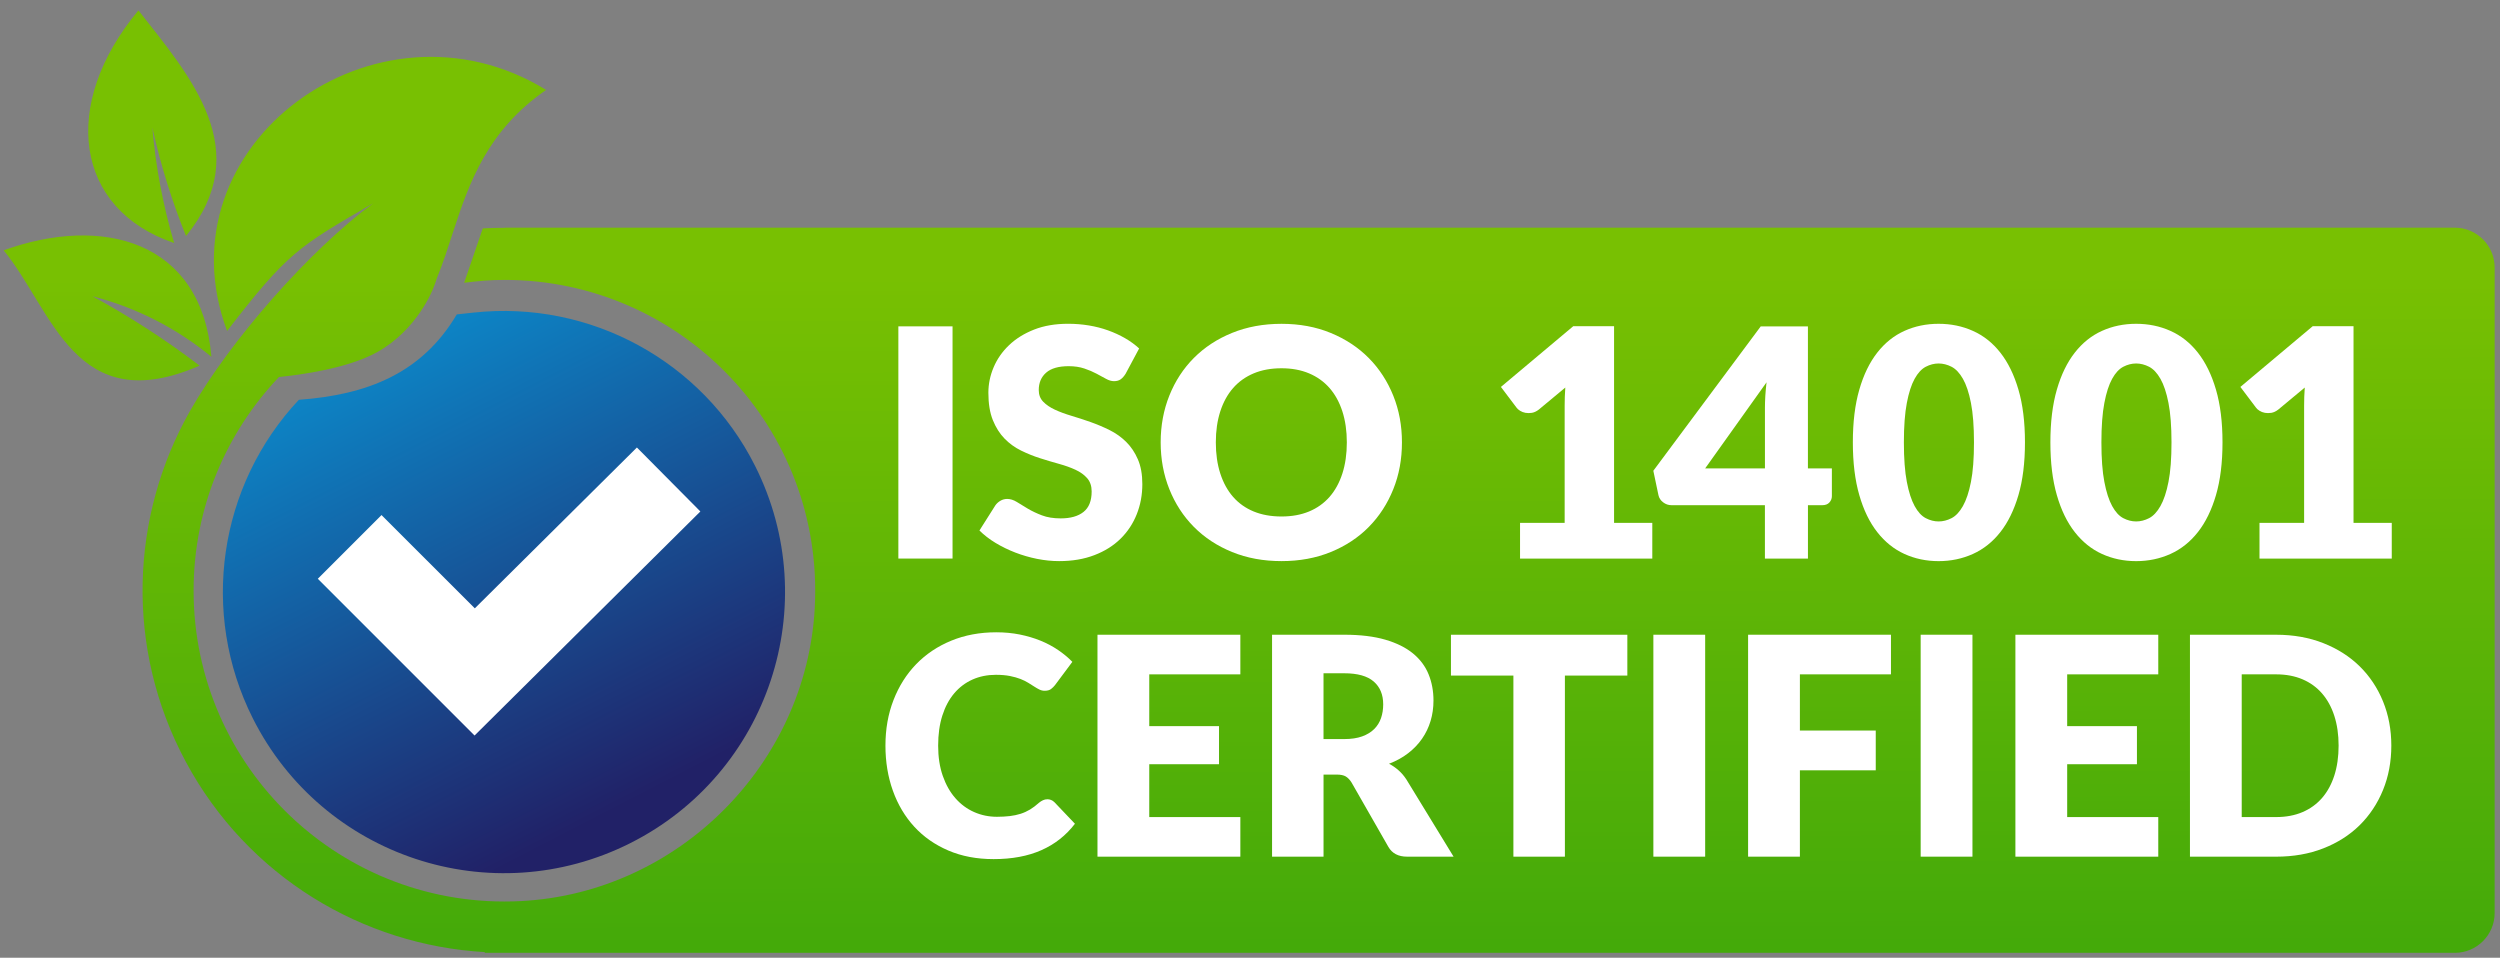
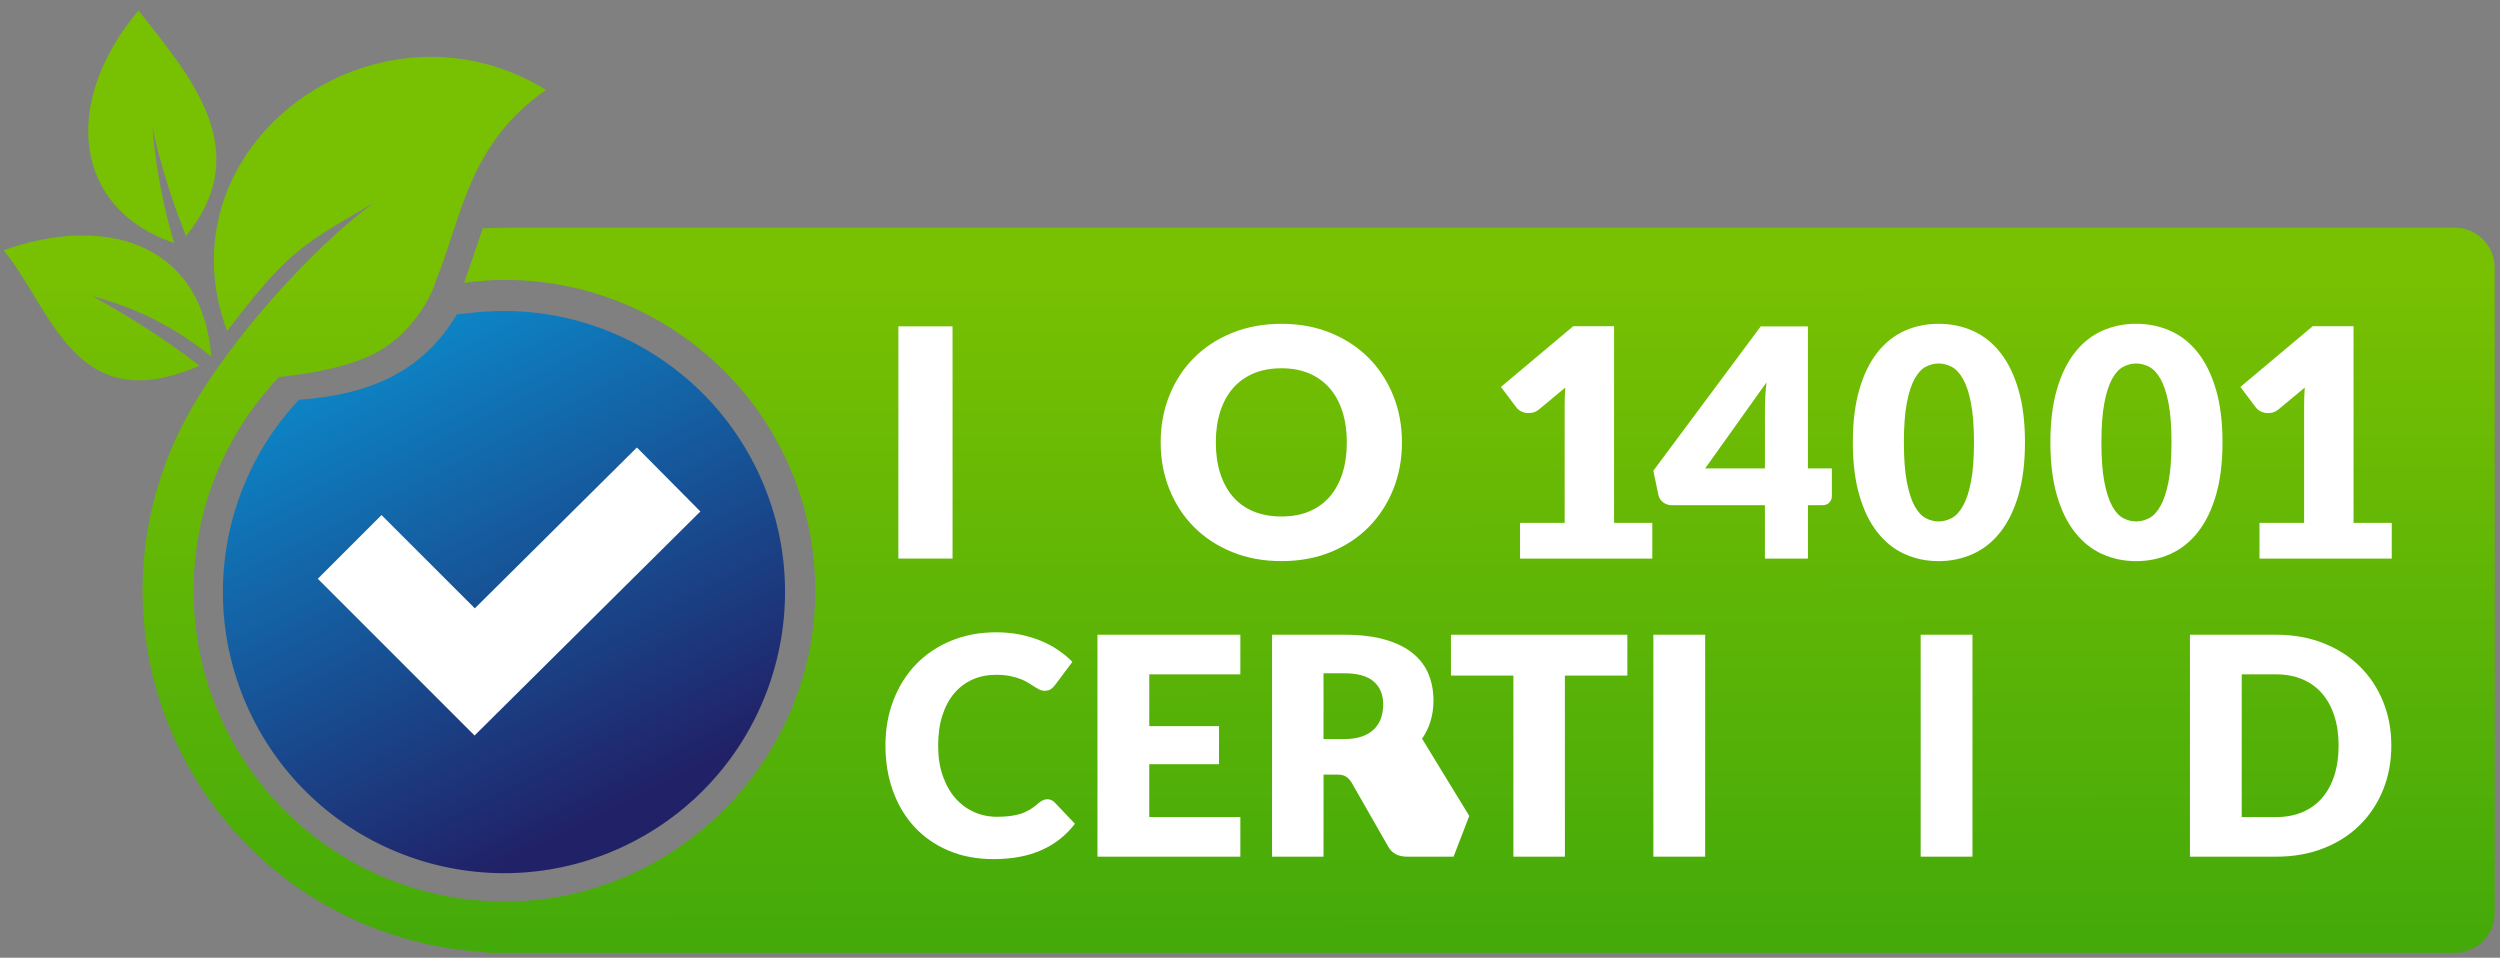
<svg xmlns="http://www.w3.org/2000/svg" id="Layer_1" version="1.1" viewBox="0 0 167.588 64.2">
  <rect x="0" y="0" width="167.588" height="64.2" fill="#808080" stroke="none" />
  <defs>
    <style>
      .st0 {
        fill: url(#linear-gradient1);
      }

      .st1 {
        fill: url(#linear-gradient);
      }

      .st2 {
        fill: #fff;
      }

      .st3 {
        clip-rule: evenodd;
        fill: none;
      }

      .st4 {
        clip-path: url(#clippath);
      }
    </style>
    <linearGradient id="linear-gradient" x1="83.739" y1="18.453" x2="83.894" y2="133.428" gradientUnits="userSpaceOnUse">
      <stop offset="0" stop-color="#78c002" />
      <stop offset=".579" stop-color="#2b9f0d" />
    </linearGradient>
    <clipPath id="clippath">
      <path class="st3" d="M16.947,48.152c4.673,9.296,16,13.045,25.296,8.372,9.296-4.673,13.045-16,8.372-25.296-3.532-7.027-11.055-11.114-18.854-10.275l-1.14.123c-2.351,3.974-6.032,5.391-10.587,5.724-5.381,5.735-6.648,14.268-3.087,21.352Z" />
    </clipPath>
    <linearGradient id="linear-gradient1" x1="26.597" y1="53.136" x2="53.384" y2="4.596" gradientTransform="translate(74.066 74.601) rotate(-90) scale(1 -1)" gradientUnits="userSpaceOnUse">
      <stop offset="0" stop-color="#212167" />
      <stop offset="1" stop-color="#00c1ff" />
    </linearGradient>
  </defs>
  <path class="st1" d="M13.381,24.512C5.015,28.155,3.542,20.809.246,16.78c6.579-2.377,13.28-.691,13.926,7.14-2.32-1.915-5.04-3.305-7.972-4.06,2.51,1.365,4.91,2.92,7.181,4.652ZM11.674,16.291c-.747-2.526-1.238-5.121-1.463-7.748.55,2.486,1.305,4.92,2.258,7.28,4.67-5.731.33-10.645-3.189-15.126-5.262,6.309-4.274,13.338,2.394,15.594ZM167.228,17.934c0-1.476-1.196-2.672-2.672-2.672H33.846l-0.0.01c-.494-0-.988.007-1.483.038l-1.249,3.647c.886-.115,1.782-.194,2.699-.194,11.879,0,21.436,9.941,20.806,21.957-.551,10.517-9.167,19.132-19.683,19.684-12.017.63-21.958-8.927-21.958-20.806,0-5.554,2.177-10.594,5.722-14.324,1.521-.154,4.629-.586,6.57-1.661,2.736-1.515,3.77-4.279,3.77-4.279.105-.259.189-.492.236-.66.423-1.031.77-2.118,1.11-3.163,1.071-3.281,2.307-6.783,6.224-9.483C25.226-.965,10.569,9.731,15.223,22.187c4.048-5.243,4.754-5.641,9.787-8.555-4.235,3.126-9.58,9.175-12.272,13.918-3.988,7.024-4.388,15.881-.281,23.52,4.152,7.723,11.882,12.289,20.039,12.754l-.001.049h132.062c1.476,0,2.672-1.196,2.672-2.672V17.934Z" />
  <g>
    <path class="st2" d="M63.854,37.443h-3.632v-15.566h3.632v15.566Z" />
-     <path class="st2" d="M75.466,25.04c-.106.17-.218.299-.336.384-.117.085-.269.128-.454.128-.163,0-.34-.051-.529-.155-.189-.103-.403-.219-.641-.347-.239-.129-.511-.244-.817-.347-.307-.103-.656-.156-1.048-.156-.676,0-1.18.144-1.511.433s-.497.678-.497,1.17c0,.313.1.573.299.78.2.206.462.384.785.534.324.15.695.287,1.111.411.417.125.842.263,1.277.416.434.154.86.333,1.276.54s.787.47,1.111.79c.324.321.586.71.785,1.17.2.459.299,1.013.299,1.661,0,.72-.124,1.393-.374,2.019-.25.628-.61,1.174-1.084,1.64-.474.468-1.057.835-1.752,1.101-.695.268-1.483.402-2.367.402-.484,0-.977-.05-1.48-.15-.502-.101-.988-.242-1.458-.423-.47-.183-.912-.396-1.325-.647-.413-.249-.773-.527-1.079-.833l1.069-1.688c.085-.12.197-.223.336-.304s.29-.123.454-.123c.214,0,.429.068.647.203.216.136.463.285.736.449.275.163.589.313.946.449.356.136.776.203,1.261.203.656,0,1.164-.144,1.528-.433s.545-.746.545-1.372c0-.364-.1-.66-.299-.888-.2-.228-.462-.416-.785-.566-.324-.15-.693-.282-1.106-.396s-.837-.241-1.271-.379c-.435-.139-.859-.31-1.272-.513-.413-.203-.782-.47-1.106-.802-.323-.331-.585-.744-.785-1.239-.199-.495-.299-1.106-.299-1.833,0-.583.117-1.154.353-1.709.235-.556.58-1.05,1.036-1.485.456-.434,1.015-.782,1.677-1.042s1.421-.389,2.275-.389c.477,0,.942.037,1.395.112.452.075.882.185,1.287.331.406.146.786.32,1.138.523.353.203.668.433.946.689l-.898,1.678Z" />
    <path class="st2" d="M93.98,29.655c0,1.126-.191,2.173-.581,3.141-.389.969-.935,1.811-1.64,2.527-.705.715-1.555,1.276-2.548,1.681-.994.407-2.096.61-3.306.61-1.211,0-2.315-.203-3.312-.61-.997-.405-1.849-.967-2.559-1.681-.709-.716-1.256-1.558-1.645-2.527-.388-.969-.583-2.015-.583-3.141,0-1.125.195-2.172.583-3.141.389-.969.936-1.808,1.645-2.521.709-.712,1.561-1.271,2.559-1.677s2.101-.609,3.312-.609c1.21,0,2.313.204,3.306.614.994.41,1.843.971,2.548,1.683.704.712,1.25,1.553,1.64,2.521s.581,2.012.581,3.13ZM90.285,29.655c0-.769-.1-1.461-.299-2.078-.2-.616-.486-1.138-.86-1.565-.375-.428-.832-.755-1.373-.983-.542-.228-1.158-.342-1.848-.342-.698,0-1.32.114-1.865.342-.544.229-1.004.556-1.378.983-.374.427-.661.949-.86,1.565-.199.616-.299,1.308-.299,2.078,0,.776.1,1.473.299,2.088.199.616.486,1.139.86,1.567.374.426.834.753,1.378.977.545.224,1.167.336,1.865.336.69,0,1.307-.111,1.848-.336.541-.224.998-.551,1.373-.977.374-.428.66-.95.86-1.567.199-.616.299-1.312.299-2.088Z" />
    <path class="st2" d="M110.762,35.051v2.393h-8.866v-2.393h2.991v-7.853c0-.199.003-.401.01-.603.007-.203.017-.408.033-.615l-1.774,1.475c-.156.121-.311.194-.464.219-.155.024-.299.024-.433,0-.136-.025-.257-.071-.363-.139-.108-.068-.186-.137-.235-.209l-1.047-1.388,4.85-4.071h2.735v13.184h2.563Z" />
    <path class="st2" d="M122.8,31.397v1.86c0,.163-.056.306-.167.428-.11.12-.268.181-.475.181h-.962v3.579h-2.885v-3.579h-6.26c-.207,0-.395-.064-.562-.193-.167-.127-.273-.287-.315-.48l-.343-1.635,7.2-9.679h3.163v9.519h1.603ZM118.313,31.397v-4.059c0-.25.009-.518.026-.807.019-.289.045-.589.082-.903l-4.114,5.769h4.006Z" />
    <path class="st2" d="M135.744,29.655c0,1.361-.146,2.54-.438,3.537-.292.996-.696,1.824-1.212,2.478-.516.656-1.129,1.144-1.838,1.464-.708.32-1.476.482-2.302.482s-1.589-.162-2.292-.482c-.701-.32-1.308-.809-1.821-1.464-.513-.654-.915-1.481-1.202-2.478-.289-.997-.433-2.176-.433-3.537s.144-2.539.433-3.536c.287-.997.689-1.823,1.202-2.479s1.12-1.142,1.821-1.458c.702-.317,1.466-.476,2.292-.476s1.595.158,2.302.476c.709.316,1.322.802,1.838,1.458s.92,1.481,1.212,2.479c.292.997.438,2.175.438,3.536ZM132.326,29.655c0-1.075-.068-1.957-.203-2.644-.134-.688-.315-1.227-.539-1.619-.224-.391-.478-.661-.763-.807-.285-.145-.574-.219-.866-.219s-.579.074-.859.219c-.282.146-.532.416-.748.807-.217.392-.393.931-.523,1.619-.132.687-.198,1.568-.198,2.644,0,1.082.066,1.966.198,2.649.13.684.306,1.223.523,1.62.216.395.466.666.748.812.28.146.567.219.859.219s.581-.073.866-.219.539-.417.763-.812c.224-.396.405-.935.539-1.62.136-.683.203-1.567.203-2.649Z" />
    <path class="st2" d="M148.986,29.655c0,1.361-.146,2.54-.438,3.537-.292.996-.696,1.824-1.212,2.478-.516.656-1.129,1.144-1.838,1.464-.708.32-1.476.482-2.302.482s-1.589-.162-2.292-.482c-.701-.32-1.308-.809-1.821-1.464-.513-.654-.915-1.481-1.202-2.478-.289-.997-.433-2.176-.433-3.537s.144-2.539.433-3.536c.287-.997.689-1.823,1.202-2.479s1.12-1.142,1.821-1.458c.702-.317,1.466-.476,2.292-.476s1.595.158,2.302.476c.709.316,1.322.802,1.838,1.458s.92,1.481,1.212,2.479.438,2.175.438,3.536ZM145.567,29.655c0-1.075-.068-1.957-.203-2.644-.134-.688-.315-1.227-.539-1.619-.224-.391-.478-.661-.763-.807-.285-.145-.574-.219-.866-.219s-.579.074-.859.219c-.282.146-.532.416-.748.807-.217.392-.393.931-.523,1.619-.132.687-.198,1.568-.198,2.644,0,1.082.066,1.966.198,2.649.13.684.306,1.223.523,1.62.216.395.466.666.748.812.28.146.567.219.859.219s.581-.073.866-.219.539-.417.763-.812c.224-.396.405-.935.539-1.62.136-.683.203-1.567.203-2.649Z" />
    <path class="st2" d="M160.332,35.051v2.393h-8.866v-2.393h2.991v-7.853c0-.199.003-.401.01-.603.007-.203.017-.408.033-.615l-1.774,1.475c-.156.121-.311.194-.464.219-.155.024-.299.024-.433,0-.136-.025-.257-.071-.363-.139-.108-.068-.186-.137-.235-.209l-1.047-1.388,4.85-4.071h2.735v13.184h2.563Z" />
    <path class="st2" d="M70.21,53.577c.082,0,.164.015.245.047.082.03.16.083.235.158l1.369,1.439c-.599.783-1.35,1.374-2.252,1.772-.902.399-1.969.598-3.201.598-1.13,0-2.143-.193-3.038-.578-.895-.384-1.654-.914-2.277-1.592-.623-.678-1.101-1.481-1.435-2.41-.333-.929-.5-1.938-.5-3.028,0-1.108.18-2.129.542-3.058.361-.929.867-1.73,1.521-2.405.654-.673,1.437-1.198,2.349-1.572.912-.374,1.916-.562,3.012-.562.558,0,1.084.05,1.577.148.494.1.955.236,1.383.409s.823.382,1.185.628c.361.244.681.51.96.796l-1.164,1.562c-.075.096-.164.183-.266.261s-.245.116-.429.116c-.122,0-.238-.027-.347-.081-.109-.053-.224-.12-.346-.199-.123-.078-.258-.163-.404-.254s-.32-.178-.52-.256c-.201-.078-.436-.145-.705-.199-.269-.053-.584-.081-.945-.081-.572,0-1.094.106-1.567.317-.474.211-.882.518-1.226.924-.343.405-.609.902-.796,1.491-.188.588-.281,1.261-.281,2.016,0,.763.104,1.441.312,2.032s.49,1.09.848,1.496.774.713,1.251.924c.476.211.987.317,1.531.317.313,0,.599-.017.858-.047.259-.032.5-.081.725-.153.224-.071.435-.168.633-.286.197-.12.398-.271.602-.455.081-.068.17-.123.265-.168s.194-.066.296-.066Z" />
    <path class="st2" d="M77.041,45.205v3.472h4.676v2.553h-4.676v3.543h6.106v2.654h-9.577v-14.877h9.577v2.656h-6.106Z" />
-     <path class="st2" d="M97.44,57.426h-3.123c-.578,0-.994-.218-1.246-.653l-2.471-4.319c-.115-.183-.244-.317-.387-.404-.143-.085-.347-.126-.612-.126h-.878v5.502h-3.451v-14.877h4.839c1.076,0,1.993.111,2.751.332.759.221,1.379.53,1.86.924.479.396.827.861,1.044,1.399.218.537.327,1.123.327,1.757,0,.484-.065.939-.194,1.368s-.319.826-.571,1.19c-.251.364-.563.688-.934.974-.371.287-.798.522-1.281.705.224.116.435.261.633.435.198.173.374.379.53.617l3.165,5.177ZM90.109,49.544c.469,0,.87-.06,1.199-.178.331-.12.602-.284.813-.495s.364-.459.459-.741c.096-.283.143-.587.143-.914,0-.653-.213-1.163-.638-1.531-.425-.369-1.084-.552-1.975-.552h-1.388v4.411h1.388Z" />
+     <path class="st2" d="M97.44,57.426h-3.123c-.578,0-.994-.218-1.246-.653l-2.471-4.319c-.115-.183-.244-.317-.387-.404-.143-.085-.347-.126-.612-.126h-.878v5.502h-3.451v-14.877h4.839c1.076,0,1.993.111,2.751.332.759.221,1.379.53,1.86.924.479.396.827.861,1.044,1.399.218.537.327,1.123.327,1.757,0,.484-.065.939-.194,1.368s-.319.826-.571,1.19l3.165,5.177ZM90.109,49.544c.469,0,.87-.06,1.199-.178.331-.12.602-.284.813-.495s.364-.459.459-.741c.096-.283.143-.587.143-.914,0-.653-.213-1.163-.638-1.531-.425-.369-1.084-.552-1.975-.552h-1.388v4.411h1.388Z" />
    <path class="st2" d="M109.089,45.287h-4.186v12.14h-3.452v-12.14h-4.186v-2.737h11.824v2.737Z" />
    <path class="st2" d="M114.306,57.426h-3.472v-14.877h3.472v14.877Z" />
-     <path class="st2" d="M120.656,45.205v3.767h5.085v2.666h-5.085v5.788h-3.472v-14.877h9.577v2.656h-6.106Z" />
    <path class="st2" d="M132.224,57.426h-3.472v-14.877h3.472v14.877Z" />
-     <path class="st2" d="M138.574,45.205v3.472h4.676v2.553h-4.676v3.543h6.106v2.654h-9.577v-14.877h9.577v2.656h-6.106Z" />
    <path class="st2" d="M160.303,49.983c0,1.077-.186,2.067-.557,2.976s-.894,1.695-1.567,2.36c-.675.663-1.486,1.18-2.436,1.551-.949.372-2.003.557-3.159.557h-5.78v-14.877h5.78c1.157,0,2.21.188,3.159.562.951.376,1.762.892,2.436,1.552.673.661,1.197,1.446,1.567,2.353.371.909.557,1.898.557,2.966ZM156.769,49.983c0-.735-.096-1.398-.286-1.991-.191-.592-.465-1.093-.823-1.506s-.794-.728-1.311-.949c-.518-.221-1.107-.332-1.767-.332h-2.308v9.567h2.308c.66,0,1.248-.111,1.767-.332.517-.221.954-.537,1.311-.949s.632-.914.823-1.507c.189-.592.286-1.258.286-2.001Z" />
  </g>
  <g class="st4">
    <rect class="st0" x="13.717" y="19.667" width="41.249" height="41.871" transform="translate(-7.19 73.815) rotate(-88.424)" />
  </g>
  <polygon class="st2" points="31.812 49.306 21.304 38.798 25.575 34.527 31.829 40.78 42.695 29.998 46.949 34.286 31.812 49.306" />
</svg>